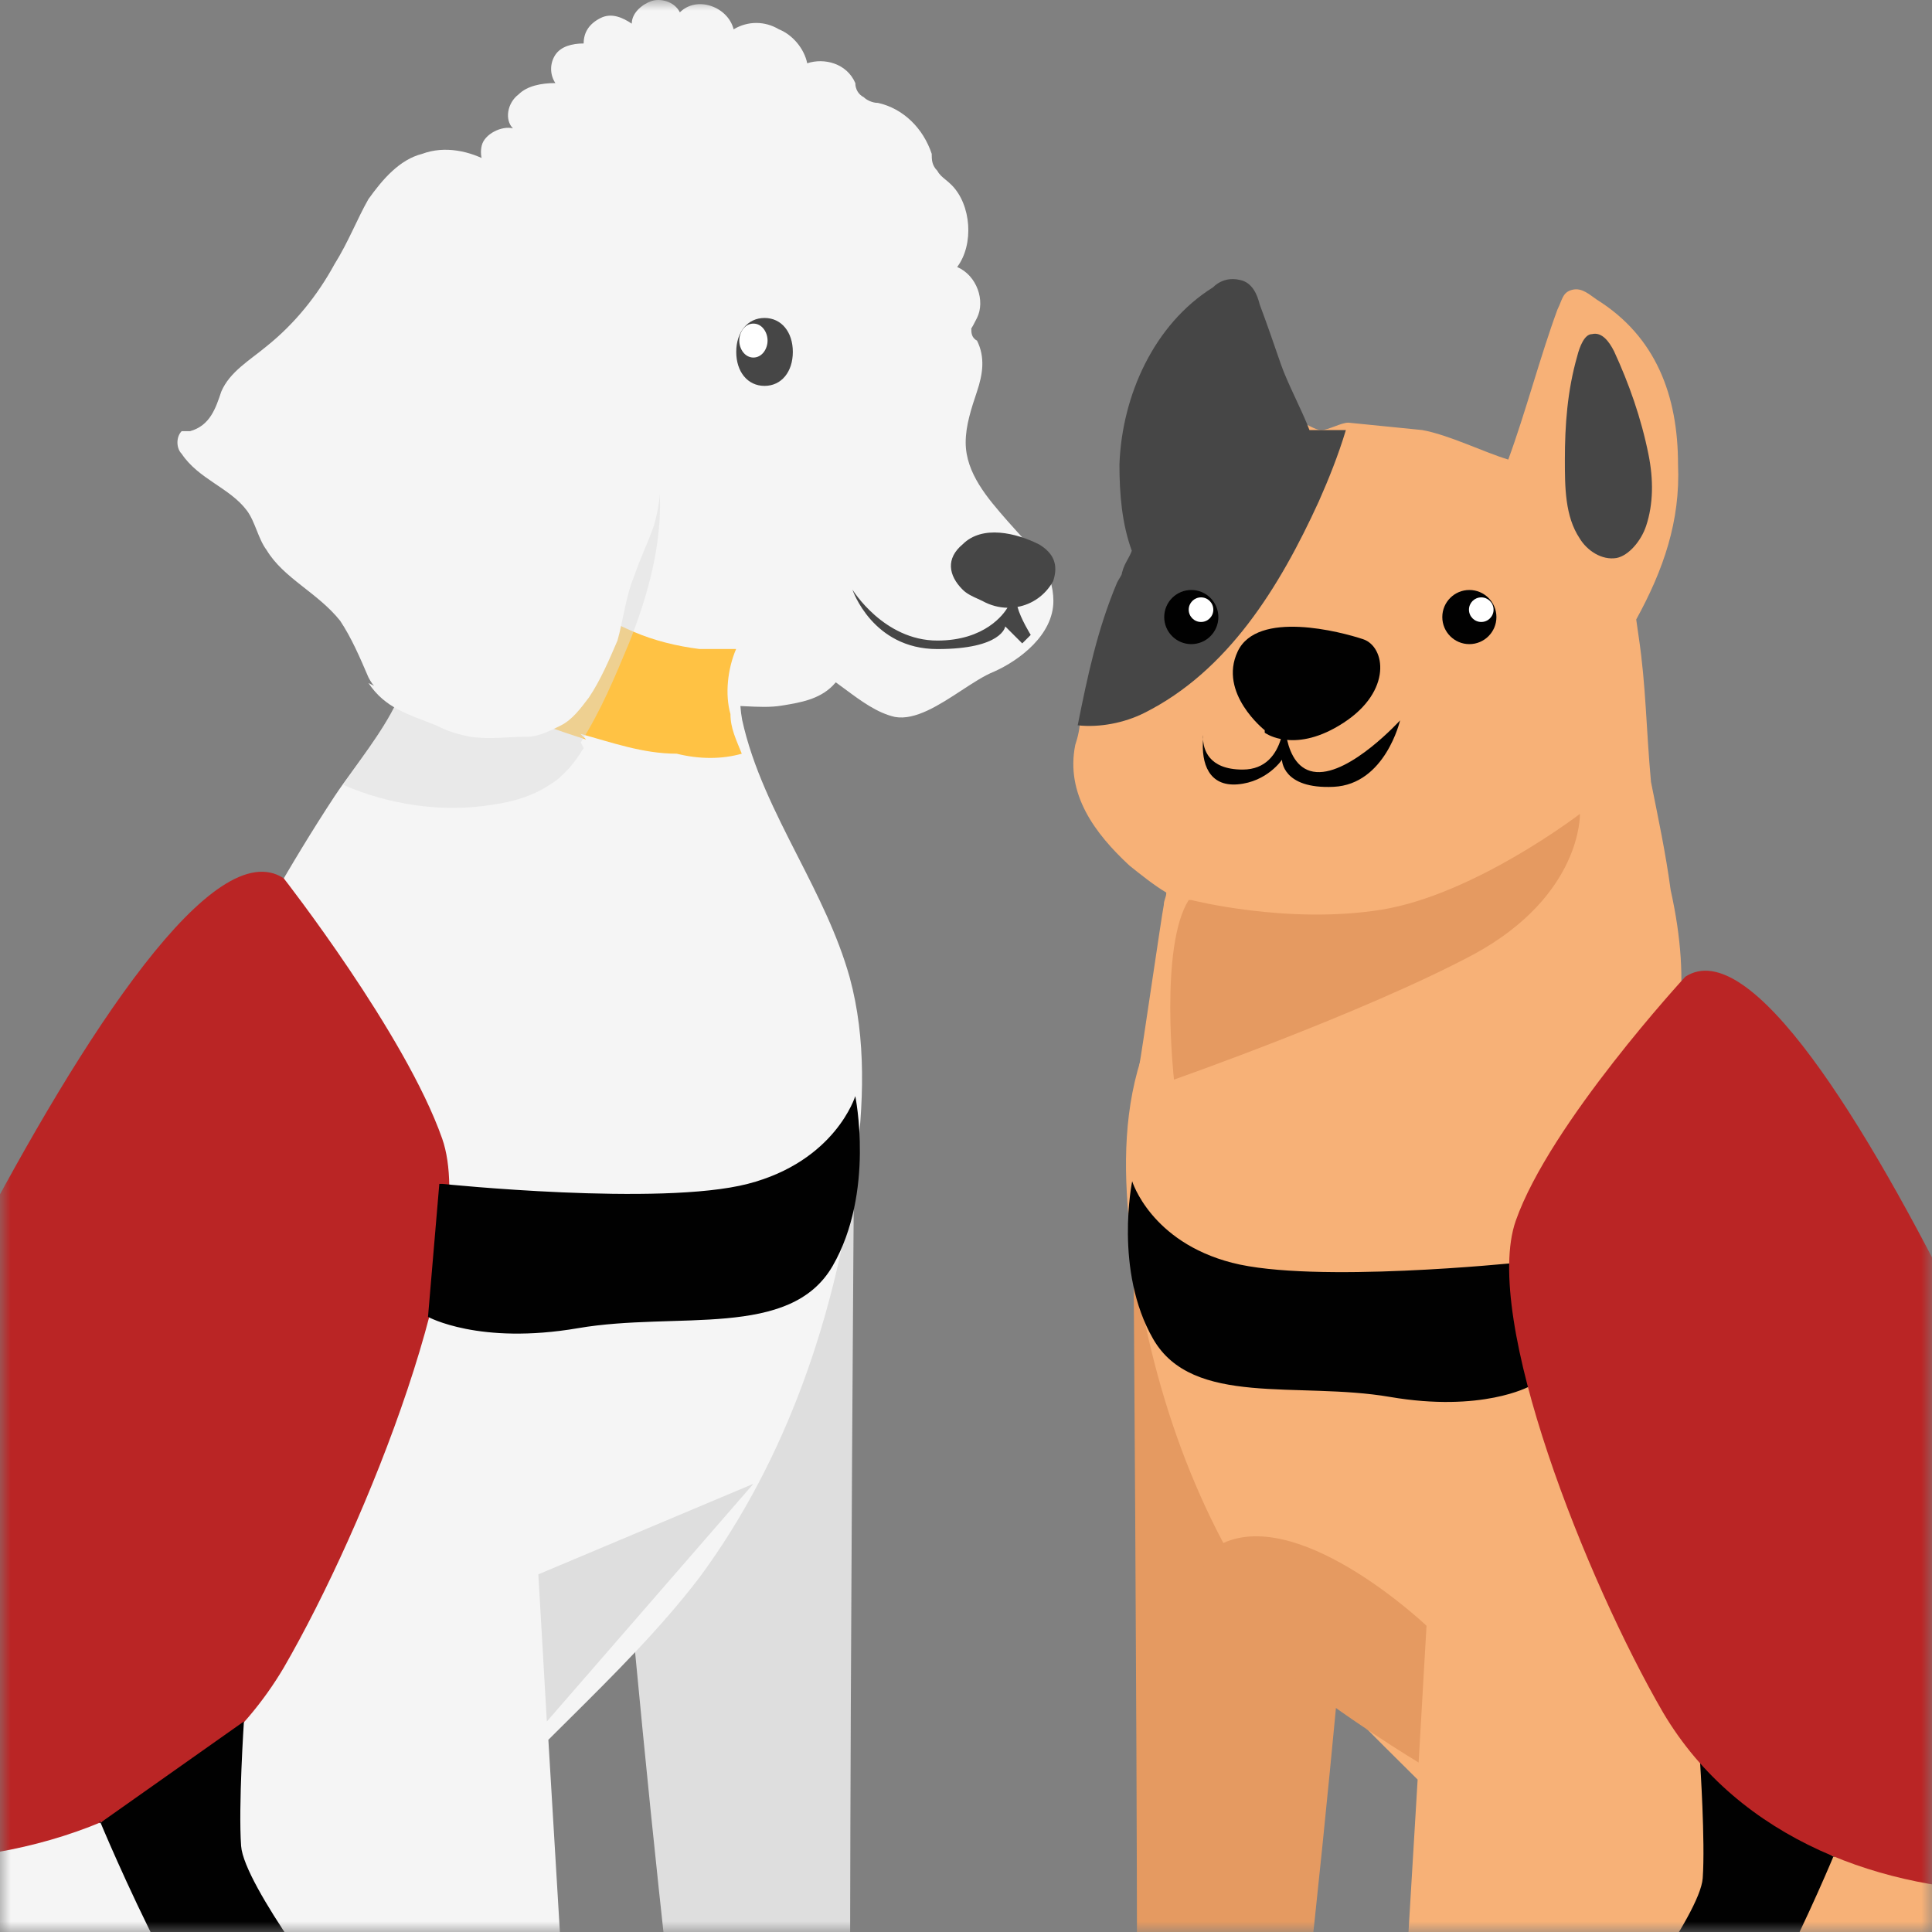
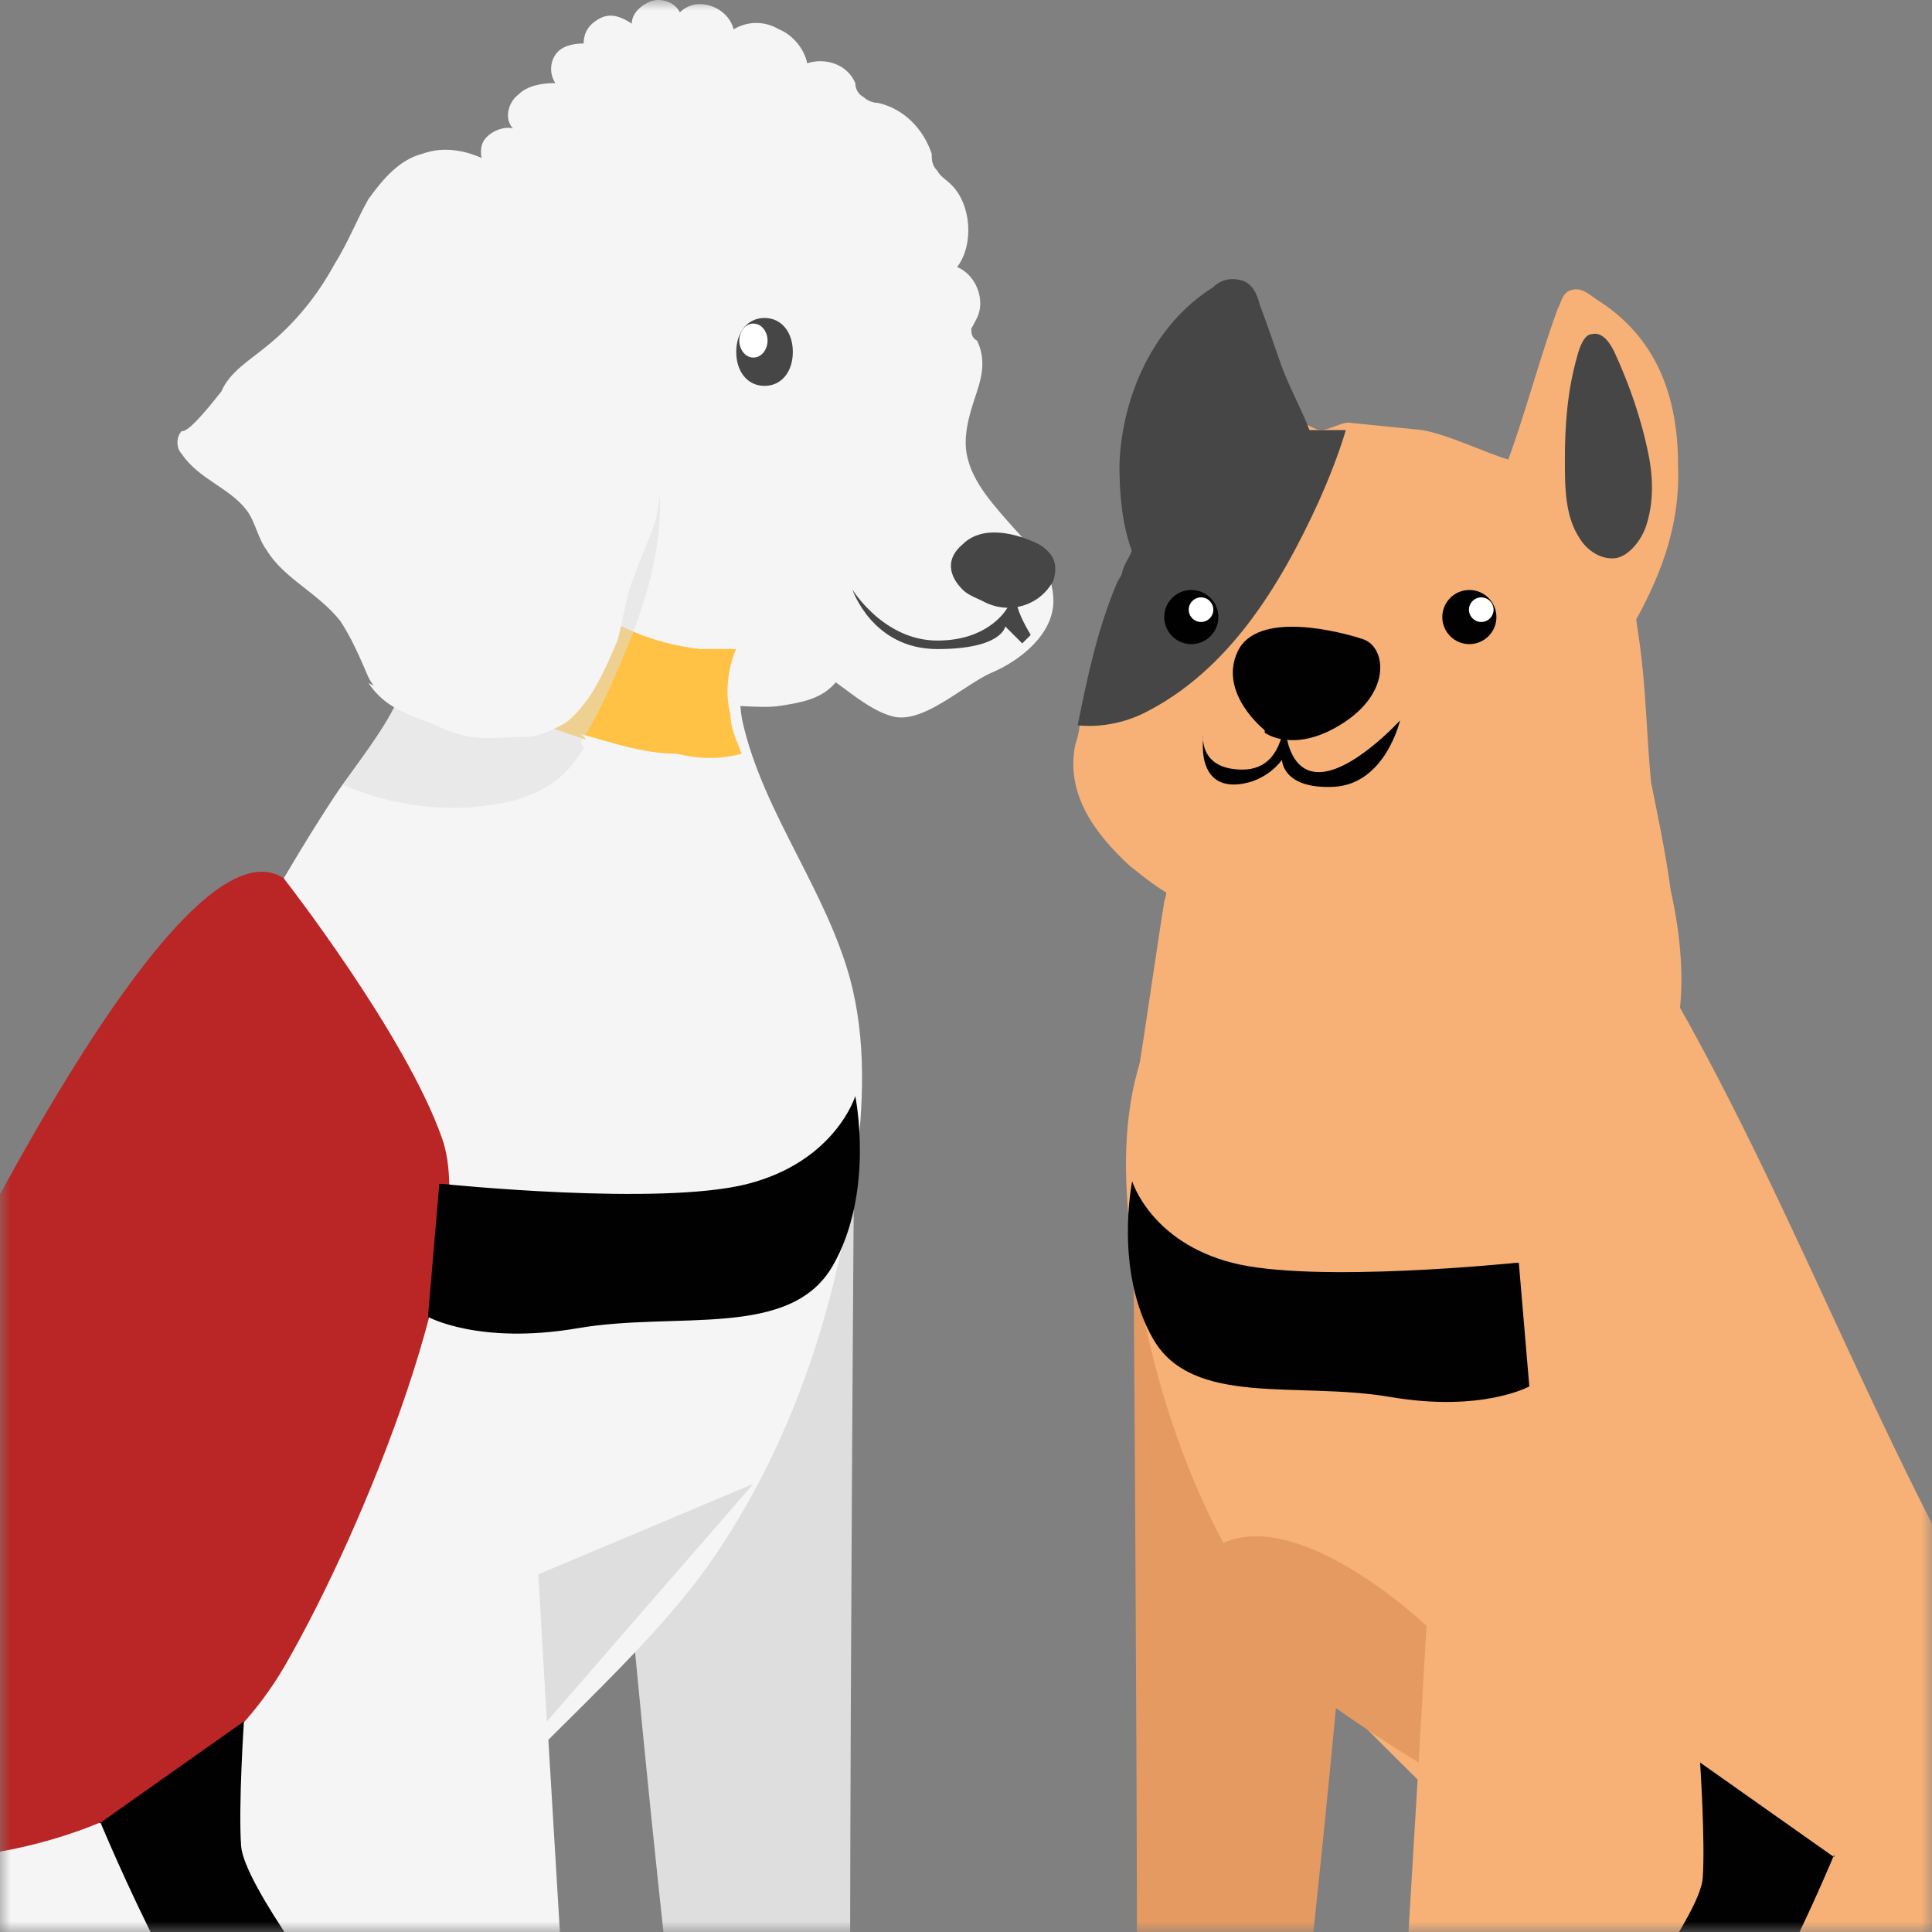
<svg xmlns="http://www.w3.org/2000/svg" width="90" height="90" viewBox="0 0 90 90" fill="none">
  <rect x="0" y="0" width="90" height="90" fill="#808080" stroke="none" />
  <mask id="mask0_5575_12460" style="mask-type:alpha" maskUnits="userSpaceOnUse" x="0" y="0" width="90" height="90">
    <rect width="90" height="90" fill="white" />
  </mask>
  <g mask="url(#mask0_5575_12460)">
    <path d="M39.832 48.031C39.832 48.031 39.305 110.777 39.832 111.304C40.36 111.832 48.401 113.809 39.832 113.809C31.264 113.809 32.846 104.318 32.582 102.604C30.737 92.718 27.969 58.709 27.969 58.709L39.964 48.031H39.832Z" fill="#DEDEDE" />
    <path fill-rule="evenodd" clip-rule="evenodd" d="M-18.552 96.802C-16.447 92.593 -13.643 88.813 -10.827 85.017C-9.234 82.87 -7.637 80.718 -6.161 78.48C-1.756 71.872 1.568 64.689 4.888 57.514C8.125 50.519 11.359 43.531 15.589 37.089C15.857 36.686 16.168 36.259 16.491 35.814C17.438 34.51 18.491 33.06 18.885 31.684C19.139 30.581 19.284 29.369 19.426 28.188C19.504 27.534 19.581 26.89 19.675 26.279C19.901 24.811 20.055 23.342 20.208 21.873C20.413 19.915 20.617 17.956 20.994 15.998C21.257 14.548 21.521 13.229 22.312 12.043C22.438 11.791 22.591 11.552 22.741 11.318C23.061 10.818 23.366 10.341 23.366 9.802C23.366 9.325 23.123 8.875 22.882 8.427C22.59 7.885 22.299 7.348 22.444 6.77C22.576 6.243 23.366 5.848 23.894 5.979C23.498 5.584 23.63 4.793 24.157 4.398C24.553 4.002 25.212 3.87 25.871 3.87C25.607 3.475 25.607 2.948 25.871 2.552C26.135 2.157 26.662 2.025 27.189 2.025C27.189 1.498 27.453 1.102 27.98 0.838C28.507 0.575 29.035 0.838 29.43 1.102C29.43 0.575 29.957 0.179 30.353 0.048C30.748 -0.084 31.407 0.048 31.671 0.575C32.462 -0.216 33.912 0.311 34.175 1.366C34.835 0.97 35.626 0.97 36.285 1.366C36.944 1.629 37.471 2.288 37.603 2.948C38.394 2.684 39.448 2.948 39.844 3.87C39.844 4.134 39.975 4.398 40.239 4.529C40.371 4.661 40.635 4.793 40.898 4.793C42.085 5.057 43.007 5.979 43.403 7.166C43.403 7.429 43.403 7.693 43.666 7.957C43.752 8.127 43.892 8.242 44.051 8.373C44.139 8.445 44.232 8.522 44.326 8.616C45.248 9.538 45.38 11.384 44.589 12.438C45.512 12.834 45.907 14.02 45.512 14.811C45.342 15.15 45.27 15.271 45.242 15.309C45.246 15.312 45.248 15.32 45.248 15.338C45.248 15.47 45.248 15.734 45.512 15.866C45.907 16.657 45.776 17.448 45.512 18.238C45.248 19.029 44.985 19.82 44.985 20.611C44.985 22.043 46.013 23.218 46.927 24.262L46.962 24.302C47.088 24.446 47.219 24.59 47.351 24.735C48.187 25.654 49.071 26.627 49.071 27.993C49.071 29.575 47.489 30.761 46.303 31.289C45.849 31.47 45.332 31.809 44.79 32.163C43.76 32.837 42.639 33.57 41.689 33.398C40.868 33.215 40.11 32.654 39.372 32.107C39.225 31.999 39.079 31.891 38.934 31.786C38.887 31.842 38.838 31.895 38.785 31.948C38.151 32.583 37.271 32.728 36.501 32.856L36.413 32.87C35.89 32.958 35.309 32.929 34.709 32.9C34.667 32.898 34.626 32.896 34.584 32.894C34.553 32.893 34.522 32.891 34.491 32.89C34.506 33.107 34.533 33.321 34.571 33.529C35.06 35.766 36.105 37.817 37.156 39.88C38.087 41.707 39.023 43.543 39.58 45.525C40.371 48.425 40.239 51.457 39.844 54.489C38.921 61.211 36.68 67.934 32.594 73.471C30.785 75.844 28.589 78.024 26.421 80.176C26.128 80.466 25.836 80.757 25.545 81.046C26.287 93.602 27.097 106.674 27.552 112.056C29.584 112.338 30.748 112.668 30.748 113.016C30.748 113.318 29.649 113.62 27.727 113.889C27.777 114.322 27.818 114.567 27.849 114.598C27.898 114.646 27.976 114.713 28.071 114.795C29.018 115.609 31.68 117.894 23.895 117.894C20.565 117.894 18.948 116.48 18.199 114.644C15.079 114.781 11.549 114.862 7.812 114.862C-3.035 114.862 -3.035 114.862 -6.051 114.53C-6.554 114.474 -7.14 114.41 -7.875 114.334C-8.247 114.299 -8.621 114.268 -8.996 114.238C-11.41 114.04 -13.844 113.84 -15.784 112.357C-18.42 110.248 -20.266 107.348 -20.266 103.921C-20.266 101.049 -19.618 99.75 -18.787 98.086C-18.627 97.764 -18.459 97.429 -18.288 97.066H-18.025L-18.552 96.802ZM17.609 111.314C17.589 110.237 17.683 109.199 17.759 108.355C17.826 107.617 17.88 107.027 17.831 106.689C17.791 106.471 17.749 106.241 17.706 106C16.081 108.133 13.96 109.937 11.766 111.171C13.822 111.196 15.782 111.245 17.609 111.314Z" fill="#F5F5F5" />
    <path d="M27.305 34.451C24.405 33.528 21.373 32.342 19 30.364C19.264 29.046 19.395 27.596 19.527 26.278C20.186 25.091 20.846 23.905 21.505 22.719C22.032 24.169 23.218 25.355 24.405 26.278C25.986 27.596 27.7 28.651 29.546 29.442C30.468 29.837 31.523 30.101 32.577 30.232C33.105 30.232 33.632 30.232 34.291 30.232C33.895 31.155 33.764 32.342 34.027 33.264C34.027 33.923 34.291 34.451 34.555 35.11C33.632 35.373 32.577 35.373 31.523 35.11C29.941 35.11 28.491 34.582 27.041 34.187L27.305 34.451Z" fill="#FFC244" />
    <path d="M34.297 16.394C34.297 17.317 34.824 17.976 35.615 17.976C36.406 17.976 36.933 17.317 36.933 16.394C36.933 15.472 36.406 14.812 35.615 14.812C34.824 14.812 34.297 15.472 34.297 16.394Z" fill="#464646" />
    <path d="M34.438 15.865C34.438 16.261 34.701 16.656 35.097 16.656C35.492 16.656 35.756 16.261 35.756 15.865C35.756 15.47 35.492 15.074 35.097 15.074C34.701 15.074 34.438 15.47 34.438 15.865Z" fill="white" />
    <g style="mix-blend-mode:multiply" opacity="0.5">
      <path d="M27.189 34.846C26.794 35.505 26.266 36.165 25.607 36.56C24.816 37.087 23.893 37.351 22.971 37.483C20.598 37.878 18.093 37.483 15.984 36.56C17.039 34.978 18.489 33.265 18.884 31.551C19.28 29.837 19.412 27.86 19.675 26.146C19.939 24.037 20.203 21.796 20.466 19.555C21.125 19.16 21.916 18.633 22.575 18.237C23.234 17.842 24.025 17.446 24.816 17.314C26.398 16.919 28.244 17.314 29.562 18.369C30.089 18.765 30.221 19.819 30.353 20.478C30.616 21.533 30.748 22.587 30.748 23.51C30.748 25.751 30.089 27.992 29.298 29.969C28.639 31.551 27.98 33.133 27.057 34.583L27.189 34.846Z" fill="#DEDEDE" />
    </g>
-     <path d="M17.163 31.817C17.954 33.003 19.009 33.267 20.327 33.794C20.854 34.058 21.25 34.19 21.909 34.322C22.832 34.453 23.622 34.322 24.545 34.322C25.073 34.322 25.6 34.058 26.127 33.794C26.654 33.531 27.05 33.003 27.445 32.476C27.973 31.685 28.368 30.762 28.764 29.84C29.027 28.917 29.159 27.731 29.554 26.808C29.818 26.017 30.213 25.226 30.477 24.435C31.136 22.062 30.741 19.426 29.423 17.317C28.895 16.394 28.236 15.735 27.709 14.812C26.786 12.967 26.918 10.99 25.336 9.54C24.545 8.749 23.754 7.958 22.832 7.562C21.909 7.035 20.723 6.772 19.668 7.167C18.613 7.431 17.823 8.353 17.163 9.276C16.636 10.199 16.241 11.253 15.582 12.308C14.791 13.758 13.736 15.076 12.418 16.131C11.627 16.79 10.704 17.317 10.309 18.24C10.045 19.031 9.782 19.822 8.859 20.085C8.859 20.085 8.595 20.085 8.463 20.085C8.2 20.349 8.2 20.876 8.463 21.14C9.254 22.326 10.704 22.722 11.495 23.776C11.891 24.303 12.023 25.094 12.418 25.622C13.209 26.94 14.791 27.599 15.845 28.917C16.372 29.708 16.768 30.631 17.163 31.553C17.163 31.553 17.295 31.817 17.427 31.949L17.163 31.817Z" fill="#F5F5F5" />
+     <path d="M17.163 31.817C17.954 33.003 19.009 33.267 20.327 33.794C20.854 34.058 21.25 34.19 21.909 34.322C22.832 34.453 23.622 34.322 24.545 34.322C25.073 34.322 25.6 34.058 26.127 33.794C26.654 33.531 27.05 33.003 27.445 32.476C27.973 31.685 28.368 30.762 28.764 29.84C29.027 28.917 29.159 27.731 29.554 26.808C29.818 26.017 30.213 25.226 30.477 24.435C31.136 22.062 30.741 19.426 29.423 17.317C28.895 16.394 28.236 15.735 27.709 14.812C26.786 12.967 26.918 10.99 25.336 9.54C24.545 8.749 23.754 7.958 22.832 7.562C21.909 7.035 20.723 6.772 19.668 7.167C18.613 7.431 17.823 8.353 17.163 9.276C16.636 10.199 16.241 11.253 15.582 12.308C14.791 13.758 13.736 15.076 12.418 16.131C11.627 16.79 10.704 17.317 10.309 18.24C8.859 20.085 8.595 20.085 8.463 20.085C8.2 20.349 8.2 20.876 8.463 21.14C9.254 22.326 10.704 22.722 11.495 23.776C11.891 24.303 12.023 25.094 12.418 25.622C13.209 26.94 14.791 27.599 15.845 28.917C16.372 29.708 16.768 30.631 17.163 31.553C17.163 31.553 17.295 31.817 17.427 31.949L17.163 31.817Z" fill="#F5F5F5" />
    <path d="M13.216 40.913C13.216 40.913 18.884 48.163 20.598 53.04C22.311 57.917 17.038 71.099 13.216 77.69C9.393 84.149 2.011 86.654 -4.448 86.654C-10.907 86.654 -12.225 83.885 -11.566 80.854C-10.907 77.822 6.756 36.694 13.216 40.913Z" fill="#BA2525" />
    <path d="M20.597 55.149C20.597 55.149 30.747 56.203 34.833 55.149C38.919 54.094 39.842 51.062 39.842 51.062C39.842 51.062 40.765 55.544 38.788 58.972C36.81 62.399 31.538 61.081 26.924 61.872C22.31 62.663 19.938 61.344 19.938 61.344L20.465 55.149H20.597Z" fill="#010101" />
    <path d="M4.641 84.805C4.641 84.805 9.65 96.932 12.813 98.382C15.977 99.832 16.636 99.041 16.636 99.041L15.845 93.637C15.845 93.637 11.363 87.837 11.232 85.991C11.1 84.146 11.363 80.191 11.363 80.191L4.641 84.937V84.805Z" fill="#010101" />
    <path d="M25.474 80.194L25.078 73.339L35.096 69.121L25.474 80.194Z" fill="#DEDEDE" />
    <path d="M49.06 27.072C49.324 26.281 49.06 25.754 48.401 25.358C47.346 24.831 45.764 24.436 44.842 25.358C44.051 26.017 44.183 26.808 44.842 27.467C45.043 27.669 45.322 27.793 45.559 27.899C45.633 27.932 45.702 27.963 45.764 27.995C46.138 28.202 46.538 28.305 46.931 28.312C46.766 28.588 45.894 29.84 43.666 29.84C41.161 29.84 39.711 27.468 39.711 27.468C39.711 27.468 40.634 30.236 43.666 30.236C46.697 30.236 46.829 29.181 46.829 29.181L47.62 29.972L48.016 29.577C48.016 29.577 47.546 28.825 47.399 28.273C48.077 28.15 48.692 27.734 49.06 27.072Z" fill="#464646" />
    <path d="M52.754 52.207C52.754 52.207 53.244 110.528 52.754 111.018C52.264 111.508 44.79 113.346 52.754 113.346C60.718 113.346 59.248 104.524 59.493 102.931C61.208 93.742 63.781 62.131 63.781 62.131L52.632 52.207H52.754Z" fill="#E59A61" />
    <path fill-rule="evenodd" clip-rule="evenodd" d="M99.843 86.588C102.46 90.116 105.067 93.629 107.023 97.542L106.533 97.787H106.778C106.937 98.124 107.092 98.436 107.241 98.735C108.013 100.282 108.616 101.488 108.616 104.158C108.616 107.344 106.9 110.039 104.45 112C102.647 113.378 100.385 113.564 98.141 113.747C97.792 113.776 97.445 113.804 97.099 113.837C96.416 113.907 95.871 113.967 95.403 114.019C92.6 114.327 92.6 114.327 82.519 114.327C79.046 114.327 75.766 114.253 72.868 114.125C72.171 115.832 70.668 117.146 67.573 117.146C60.337 117.146 62.811 115.022 63.691 114.266C63.78 114.19 63.853 114.127 63.897 114.083C63.926 114.054 63.965 113.826 64.011 113.424C62.222 113.173 61.2 112.893 61.2 112.612C61.2 112.288 62.283 111.982 64.174 111.719C64.597 106.717 65.349 94.569 66.039 82.9C65.768 82.63 65.495 82.359 65.222 82.088C63.206 80.088 61.165 78.061 59.484 75.855C55.686 70.709 53.603 64.461 52.745 58.212C52.378 55.394 52.255 52.576 52.99 49.88C53.508 48.039 54.378 46.332 55.243 44.633C56.22 42.716 57.192 40.81 57.646 38.731C61.935 37.873 64.717 37.873 66.859 37.873C69.001 37.873 70.502 37.873 72.227 37.016C72.592 38.295 73.571 39.642 74.451 40.854C74.752 41.268 75.04 41.665 75.29 42.039C79.221 48.027 82.227 54.522 85.236 61.024C88.322 67.693 91.411 74.369 95.506 80.511C96.878 82.592 98.362 84.592 99.843 86.588ZM73.325 106.095C74.834 108.076 76.805 109.751 78.843 110.897C76.933 110.92 75.112 110.966 73.415 111.03C73.434 110.029 73.347 109.064 73.276 108.28C73.214 107.594 73.164 107.045 73.209 106.731C73.247 106.53 73.285 106.317 73.325 106.095Z" fill="#F7B177" />
    <path d="M70.63 58.825C70.63 58.825 61.195 59.806 57.397 58.825C53.599 57.845 52.741 55.027 52.741 55.027C52.741 55.027 51.884 59.193 53.721 62.379C55.559 65.564 60.46 64.339 64.749 65.074C69.037 65.809 71.242 64.584 71.242 64.584L70.752 58.825H70.63Z" fill="#010101" />
    <path d="M85.445 86.394C85.445 86.394 80.789 97.666 77.849 99.014C74.908 100.361 74.296 99.626 74.296 99.626L75.031 94.603C75.031 94.603 79.197 89.212 79.319 87.496C79.442 85.781 79.197 82.106 79.197 82.106L85.445 86.516V86.394Z" fill="#010101" />
    <path d="M66.085 82.105L66.453 75.734C66.453 75.734 60.813 70.37 57.141 71.813C52.186 73.761 66.085 82.105 66.085 82.105Z" fill="#E59A61" />
    <path d="M77.826 41.465C77.596 39.746 77.252 38.142 76.909 36.422C76.679 33.901 76.679 31.953 76.336 29.66L76.221 28.858C77.482 26.566 78.284 24.274 78.169 21.637C78.169 18.428 77.138 15.678 74.387 13.959C74.043 13.729 73.7 13.385 73.241 13.5C72.783 13.615 72.783 13.959 72.553 14.417C71.751 16.595 71.063 19.231 70.261 21.408C69.115 21.064 67.51 20.262 66.25 20.033C65.104 19.918 63.958 19.804 62.811 19.689C62.468 19.689 61.894 20.033 61.551 20.033C61.207 20.033 60.863 19.689 60.519 19.689C59.488 18.084 58.8 16.48 58.227 14.646C58.112 14.188 58.227 13.615 57.768 13.5C57.31 13.385 57.081 13.5 56.737 13.844C53.986 15.563 52.725 18.314 52.611 21.408C52.611 22.784 52.611 23.815 52.955 25.076C52.84 25.42 52.955 26.107 52.84 26.451C52.84 26.566 52.496 27.024 52.382 27.139C51.465 29.317 50.777 31.265 50.319 33.443C50.319 33.901 50.204 34.359 50.089 34.703C49.631 36.995 51.006 38.829 52.611 40.319C53.184 40.778 53.757 41.236 54.33 41.58C54.33 41.809 54.215 41.924 54.215 42.153C54.101 42.726 53.178 49.118 53.063 49.692C60.414 57.656 81.856 59.493 77.826 41.465Z" fill="#F7B177" />
    <path d="M59.659 16.94C59.974 17.857 60.656 19.117 61 20.034H60.404H62.696C62.352 21.18 61.894 22.327 61.435 23.358C59.601 27.369 57.194 31.266 53.298 33.215C52.381 33.673 51.235 33.902 50.203 33.788C50.662 31.496 51.12 29.318 52.037 27.14C52.081 27.053 52.124 26.982 52.162 26.921C52.222 26.823 52.266 26.753 52.266 26.682C52.332 26.418 52.436 26.23 52.534 26.052C52.607 25.922 52.676 25.796 52.725 25.65L52.723 25.647L52.721 25.65C52.263 24.39 52.148 23.014 52.148 21.639C52.263 18.43 53.753 15.106 56.504 13.387C56.762 13.129 57.085 13 57.424 13C57.537 13 57.652 13.014 57.767 13.043C58.341 13.158 58.57 13.731 58.684 14.189C59.028 15.106 59.343 16.023 59.659 16.94Z" fill="#464646" />
    <path d="M73.586 25.078C73.93 25.651 74.618 26.109 75.305 25.994C75.878 25.88 76.451 25.192 76.681 24.504C77.025 23.473 77.025 22.327 76.795 21.181C76.451 19.462 75.878 17.857 75.191 16.367C74.962 15.909 74.618 15.45 74.159 15.565C73.815 15.565 73.586 16.138 73.472 16.596C73.013 18.201 72.898 19.805 72.898 21.41C72.898 22.671 72.898 24.046 73.586 25.078Z" fill="#464646" />
    <path d="M55.495 30.006C56.191 30.006 56.756 29.441 56.756 28.745C56.756 28.049 56.191 27.484 55.495 27.484C54.799 27.484 54.234 28.049 54.234 28.745C54.234 29.441 54.799 30.006 55.495 30.006Z" fill="#010101" />
    <path d="M68.448 30.006C69.144 30.006 69.709 29.441 69.709 28.745C69.709 28.049 69.144 27.484 68.448 27.484C67.752 27.484 67.188 28.049 67.188 28.745C67.188 29.441 67.752 30.006 68.448 30.006Z" fill="#010101" />
    <path d="M69.003 28.974C69.319 28.974 69.576 28.718 69.576 28.401C69.576 28.085 69.319 27.828 69.003 27.828C68.686 27.828 68.43 28.085 68.43 28.401C68.43 28.718 68.686 28.974 69.003 28.974Z" fill="white" />
    <path d="M55.948 28.974C56.265 28.974 56.521 28.718 56.521 28.401C56.521 28.085 56.265 27.828 55.948 27.828C55.632 27.828 55.375 28.085 55.375 28.401C55.375 28.718 55.632 28.974 55.948 28.974Z" fill="white" />
-     <path d="M55.49 41.925C55.49 41.925 59.96 43.072 64.315 42.384C68.67 41.696 73.599 37.914 73.599 37.914C73.599 37.914 73.713 41.696 68.67 44.447C63.513 47.198 54.688 50.292 54.688 50.292C54.688 50.292 54 44.103 55.375 41.925H55.49Z" fill="#E59A61" />
    <path d="M57.655 30.35C56.738 32.298 58.916 34.017 58.916 34.017V34.132C58.916 34.132 59.179 34.33 59.668 34.427C59.455 35.119 58.972 35.85 57.886 35.85C56.264 35.85 56.059 34.859 56.045 34.435C56.047 34.41 56.049 34.385 56.052 34.361V34.246C56.052 34.246 56.041 34.319 56.045 34.435C55.953 35.556 56.311 36.65 57.656 36.538C59.032 36.423 59.719 35.392 59.719 35.392C59.719 35.392 59.719 36.767 62.126 36.653C64.533 36.538 65.221 33.558 65.221 33.558C65.221 33.558 62.928 36.08 61.324 35.965C60.49 35.906 60.121 35.166 59.958 34.468C60.586 34.524 61.478 34.392 62.583 33.673C64.876 32.183 64.532 30.12 63.5 29.777C62.469 29.433 58.572 28.401 57.655 30.35Z" fill="#010101" />
-     <path d="M78.508 45.5C78.508 45.5 72.204 52.331 70.611 56.864C69.018 61.397 73.919 73.65 77.472 79.776C81.026 85.779 87.887 88.107 93.891 88.107C99.894 88.107 101.119 85.534 100.507 82.716C99.894 79.898 84.511 41.579 78.508 45.5Z" fill="#BA2525" />
  </g>
</svg>